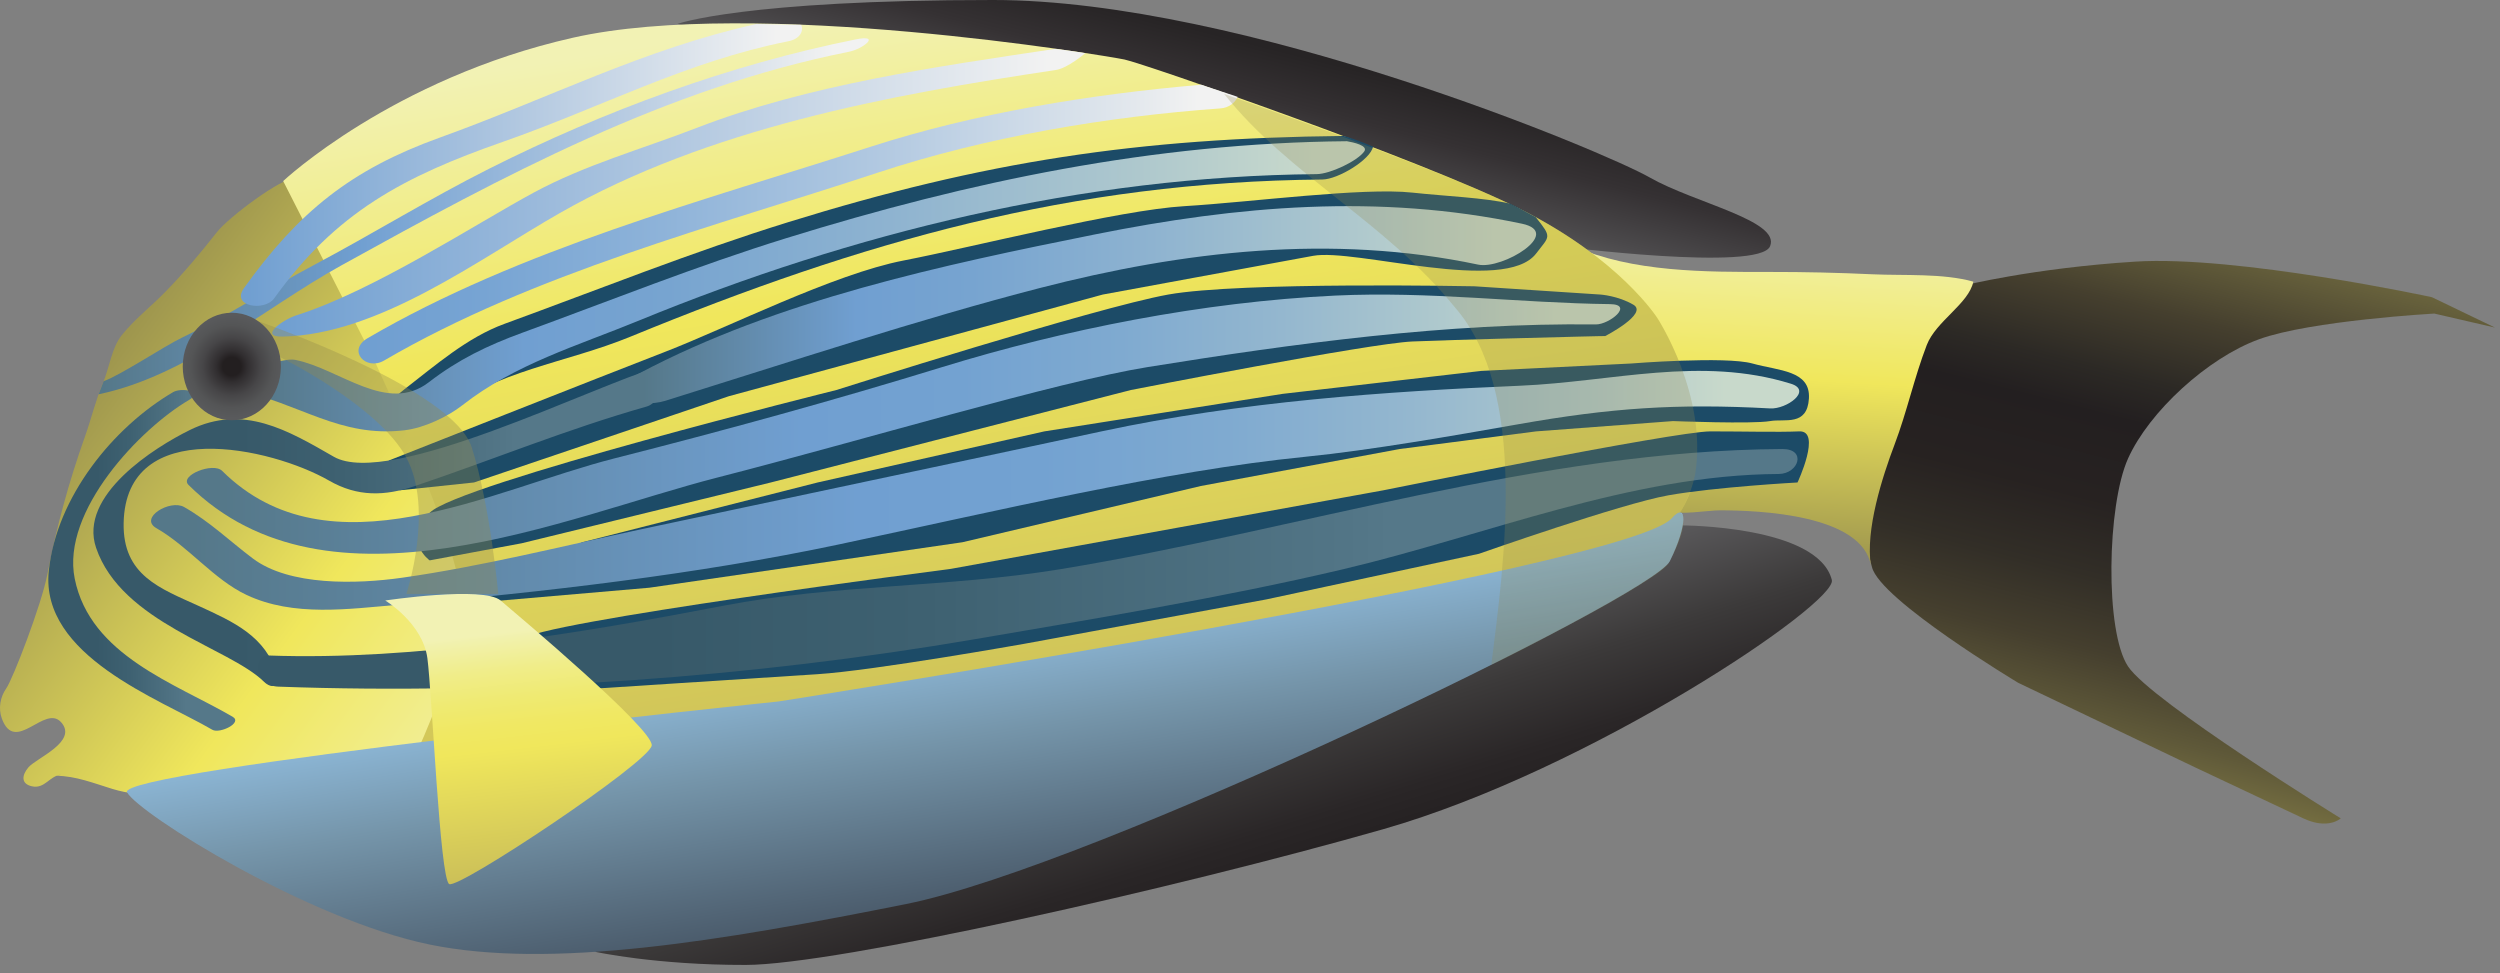
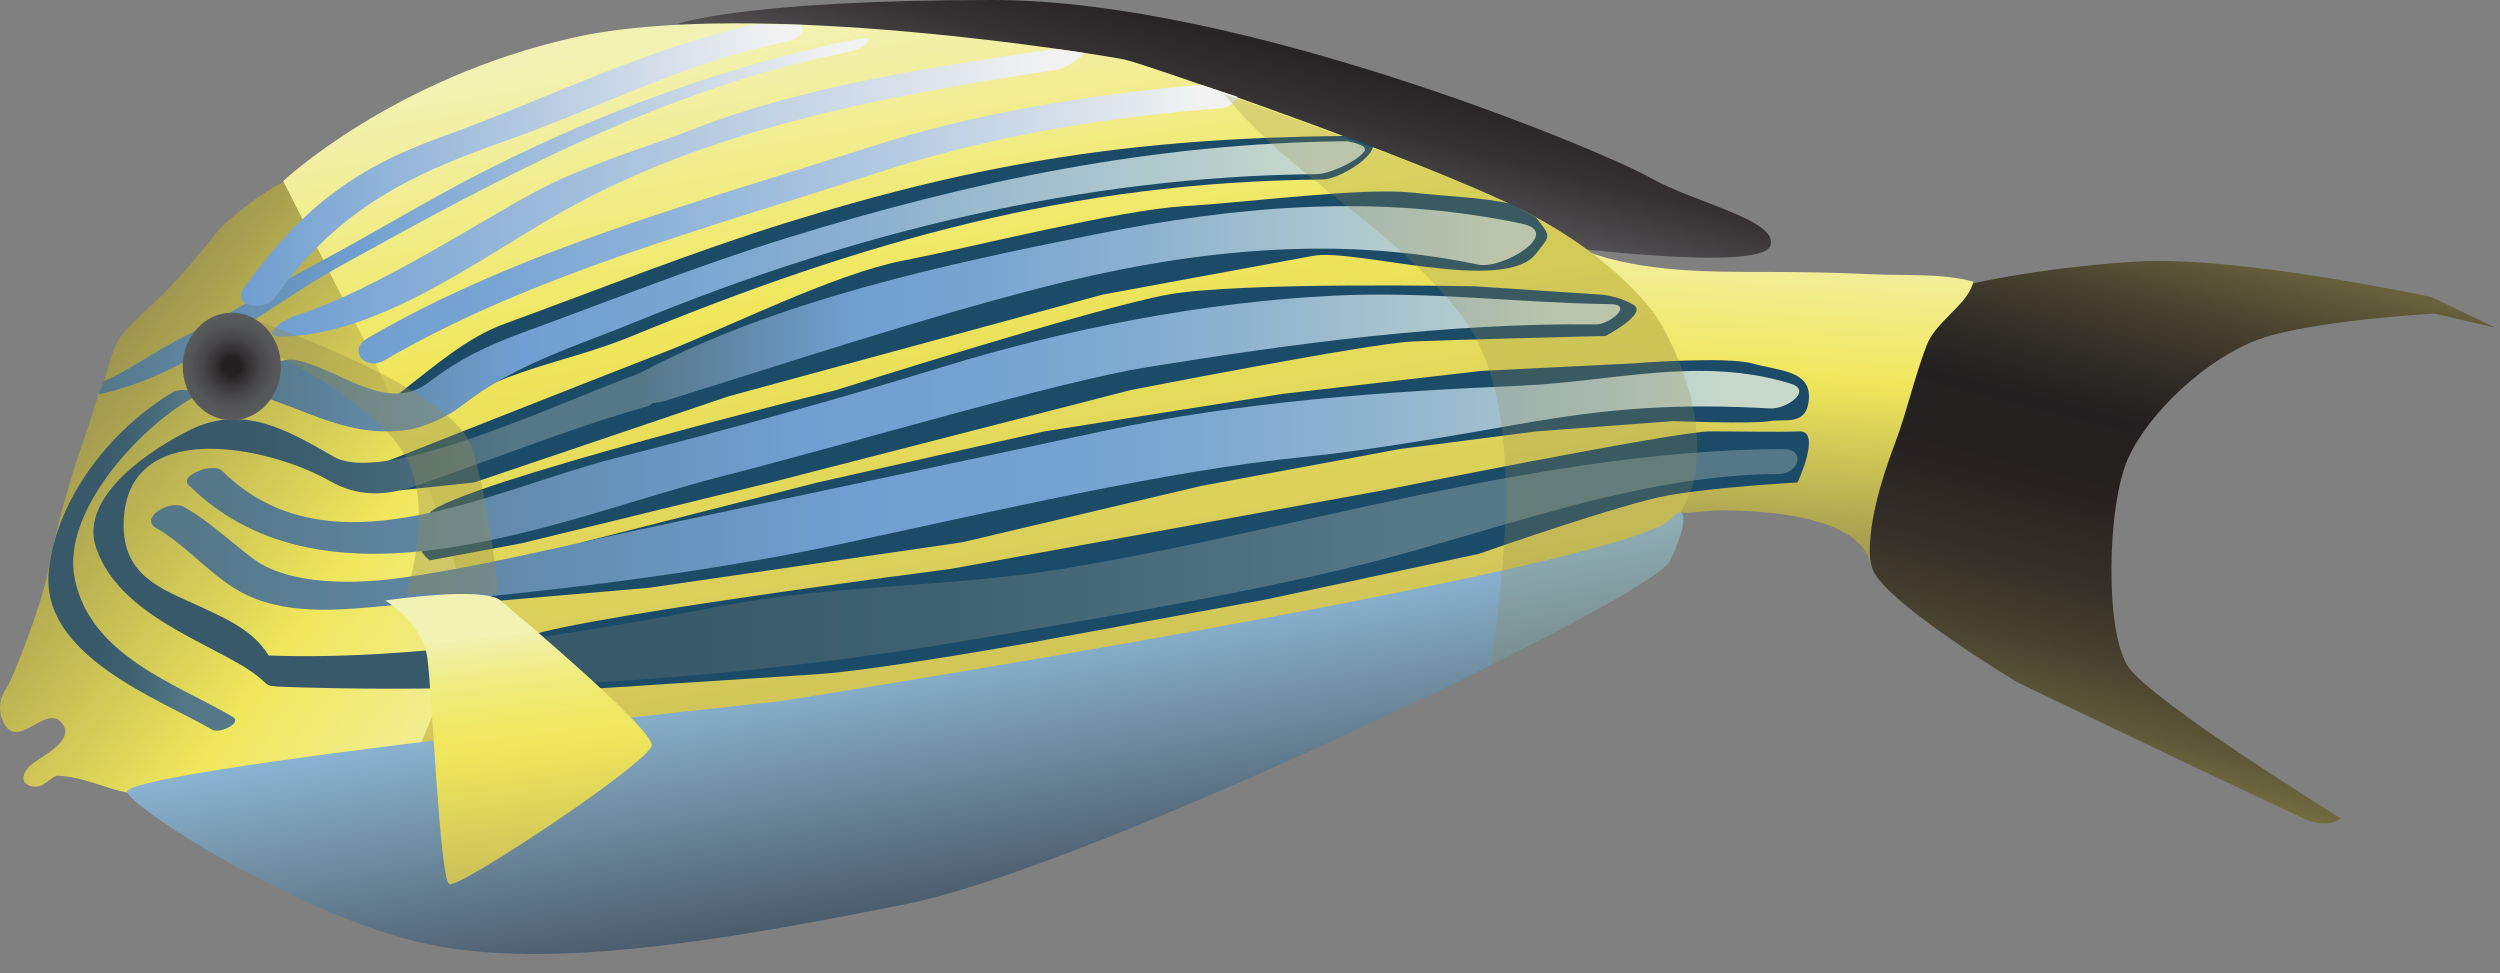
<svg xmlns="http://www.w3.org/2000/svg" xmlns:ns1="https://ian.umces.edu/media-library/" x="0px" y="0px" width="501" height="195" viewBox="0 0 501 195" xml:space="preserve">
  <rect x="0" y="0" width="501" height="195" fill="#808080" stroke="none" />
  <title>Acanthurus lineatus (Striped Surgeon Fish)</title>
  <desc>
    <ns1:title>Acanthurus lineatus (Striped Surgeon Fish)</ns1:title>
    <ns1:descr>Illustration of a Striped Surgeon Fish (Acanthurus Lineatus)</ns1:descr>
    <ns1:scene>
      <ns1:contains>alogo, striped surgeon fish, Chordata, Actinopterygii, Perciformes, Acanthuridae, Acanthurus, reef fish, coral reef</ns1:contains>
      <ns1:when>2010-07-30</ns1:when>
    </ns1:scene>
  </desc>
  <defs>
</defs>
  <linearGradient id="ian_symbols_cd8703329a39e934ad81d2195b53cf7e" gradientUnits="userSpaceOnUse" x1="241.215" y1="153.461" x2="252.154" y2="196.431" gradientTransform="matrix(1 0 0 -1 0 196.374)">
    <stop offset="0.045" style="stop-color:#6E6F71" />
    <stop offset="0.088" style="stop-color:#68696B" />
    <stop offset="0.337" style="stop-color:#4B494B" />
    <stop offset="0.577" style="stop-color:#353133" />
    <stop offset="0.803" style="stop-color:#272425" />
    <stop offset="1" style="stop-color:#231F20" />
  </linearGradient>
  <path fill="url(#ian_symbols_cd8703329a39e934ad81d2195b53cf7e)" d="M135.748,4.79c0,0,13.167-4.79,63.255-4.79s122.598,30.424,131.582,35.557  c8.984,5.137,26.256,8.636,24.138,13.789c-2.127,5.153-42.401,0-42.401,0L135.748,4.79z" />
  <linearGradient id="ian_symbols_465632c68c2e1f64551ef58c11ff3f7a" gradientUnits="userSpaceOnUse" x1="408.753" y1="26.905" x2="444.142" y2="165.923" gradientTransform="matrix(1 0 0 -1 0 196.374)">
    <stop offset="0.045" style="stop-color:#928A4C" />
    <stop offset="0.089" style="stop-color:#807945" />
    <stop offset="0.185" style="stop-color:#5F5939" />
    <stop offset="0.283" style="stop-color:#453F2E" />
    <stop offset="0.384" style="stop-color:#322E27" />
    <stop offset="0.489" style="stop-color:#272221" />
    <stop offset="0.605" style="stop-color:#231F20" />
    <stop offset="0.665" style="stop-color:#2C2925" />
    <stop offset="0.764" style="stop-color:#453F2E" />
    <stop offset="0.887" style="stop-color:#6C663E" />
    <stop offset="0.988" style="stop-color:#928A4C" />
  </linearGradient>
  <path fill="url(#ian_symbols_465632c68c2e1f64551ef58c11ff3f7a)" d="M393.45,57.235c0,0,13.972-3.503,34.419-4.805c20.454-1.302,59.485,7.127,59.485,7.127l12.645,6.091  l-12.174-2.811c0,0-24.825,1.404-35.131,5.153c-10.307,3.746-22.012,14.516-26.227,23.883c-4.214,9.367-4.683,34.662,0,41.687  c4.686,7.025,42.622,30.443,42.622,30.443s-2.526,2.342-7.499,0c-4.972-2.342-21.541-10.149-21.541-10.149l-35.6-17.019  c0,0-27.766-16.658-29.307-23.203c-1.531-6.541-10.023-27.377-10.023-27.377L393.45,57.235z" />
  <linearGradient id="ian_symbols_a99d983b90d4fbe4cd5d2158c2c2c159" gradientUnits="userSpaceOnUse" x1="233.759" y1="72.964" x2="251.077" y2="17.629" gradientTransform="matrix(1 0 0 -1 0 196.374)">
    <stop offset="0.045" style="stop-color:#6E6F71" />
    <stop offset="0.24" style="stop-color:#59585A" />
    <stop offset="0.552" style="stop-color:#3C3A3A" />
    <stop offset="0.816" style="stop-color:#2A2627" />
    <stop offset="1" style="stop-color:#231F20" />
  </linearGradient>
-   <path fill="url(#ian_symbols_a99d983b90d4fbe4cd5d2158c2c2c159)" d="M119.226,190.733c0,0,12.135,2.675,30.248,2.64c18.112-0.031,86.173-15.334,127.704-27.195  c41.53-11.865,91.11-45.342,89.922-49.963c-2.807-10.924-30.071-10.924-30.071-10.924l-153.521,47.771L119.226,190.733z" />
  <linearGradient id="ian_symbols_f45231057bd14ad44d8abe5e6ff8856d" gradientUnits="userSpaceOnUse" x1="355.278" y1="152.844" x2="351.151" y2="79.584" gradientTransform="matrix(1 0 0 -1 0 196.374)">
    <stop offset="0" style="stop-color:#F2F2B4" />
    <stop offset="0.438" style="stop-color:#F0E75C" />
    <stop offset="1" style="stop-color:#928A4C" />
  </linearGradient>
  <path fill="url(#ian_symbols_f45231057bd14ad44d8abe5e6ff8856d)" d="M315.424,49.346c11.635,5.228,26.366,5.168,39.345,5.153c6.891-0.008,13.652,0.148,20.502,0.469  c6.396,0.293,14.06-0.234,20.188,1.474c-0.93,4.445-7.482,7.901-9.335,12.702c-2.502,6.501-3.973,13.394-6.428,19.872  c-2.533,6.681-5.889,17.217-4.763,24.353c-1.735-10.248-22.308-11.1-30.313-11.1c-2.433,0-8.202,1.07-10.462,0.055  c-4.91-2.197-6.561-9.766-7.39-14.458c-1.627-9.219-3.111-18.035-7.146-26.721c-1.572-3.405-6.067-7.362-5.599-11.33" />
  <linearGradient id="ian_symbols_722e68b36b514bd405e0423d6a2b27bb" gradientUnits="userSpaceOnUse" x1="6.928" y1="120.085" x2="110.293" y2="44.388" gradientTransform="matrix(1 0 0 -1 0 196.374)">
    <stop offset="0" style="stop-color:#928A4C" />
    <stop offset="0.562" style="stop-color:#F0E75C" />
    <stop offset="1" style="stop-color:#F2F2B4" />
  </linearGradient>
  <path fill="url(#ian_symbols_722e68b36b514bd405e0423d6a2b27bb)" d="M12.258,155.235c-2.342,0.242-3.288,2.913-5.852,2.343c-2.221-0.494-2.061-2.197-0.716-3.793  c1.583-1.875,9.981-5.168,6.58-9.027c-3.295-3.746-9.219,6.537-11.9-0.762c-0.735-1.994-0.34-4.315,0.879-6.037  c1.298-1.83,7.049-16.666,8.265-22.957c1.83-9.469,4.296-18.472,7.545-27.612c1.263-3.546,2.107-7.189,3.573-10.653  c1.322-3.116,1.74-7.025,3.753-9.547c2.542-3.175,5.806-5.704,8.651-8.605c3.73-3.792,7.151-7.905,10.439-12.068  c2.357-2.995,12.737-10.791,15.853-10.947c3.901-0.191,7.608,2.131,10.11,4.996c6.873,7.854,13.359,17.436,16.999,27.289  c5.797,15.697,11.669,31.081,14.52,47.665c1.259,7.307,2.572,14.613,2.635,22.046c0.027,2.696,0.41,6.615-0.99,9.046  c-2.193,3.792-8.89,4.512-12.608,5.579c-7.861,2.265-15.99,1.423-23.883,3.222c-7.232,1.65-14.981,2.166-22.288,2.871  c-3.929,0.375-8.034,0.898-11.908,0.934c-3.44,0.035-6.205-0.148-9.402-1.123c-3.64-1.109-7.311-2.6-11.189-2.623" />
  <linearGradient id="ian_symbols_99a6cf2b7554da5431e7c7e561eb5497" gradientUnits="userSpaceOnUse" x1="188.428" y1="196.725" x2="212.327" y2="49.088" gradientTransform="matrix(1 0 0 -1 0 196.374)">
    <stop offset="0" style="stop-color:#F2F2B4" />
    <stop offset="0.374" style="stop-color:#F0E75C" />
    <stop offset="1" style="stop-color:#CBBF58" />
  </linearGradient>
  <path fill="url(#ian_symbols_99a6cf2b7554da5431e7c7e561eb5497)" d="M92.434,120.554c-0.094-11.205-17.577-48.673-17.577-48.673L56.749,36.284  c0,0,21.854-20.549,58.075-28.727c36.221-8.183,106.723,3.578,110.533,4.371s59.323,19.981,79.308,29.974  c19.985,9.993,27.477,21.858,27.477,21.858s10.104,15.443,7.579,31.225c-4.989,27.282-61.283,33.097-61.283,33.097l-128.644,24.979  l-66.196-2.498C83.599,150.563,92.523,131.761,92.434,120.554z" />
  <linearGradient id="ian_symbols_4225827f4d4e93341df0bc71155191c5" gradientUnits="userSpaceOnUse" x1="181.086" y1="67.01" x2="189.632" y2="14.22" gradientTransform="matrix(1 0 0 -1 0 196.374)">
    <stop offset="0" style="stop-color:#8EB9D9" />
    <stop offset="0.374" style="stop-color:#7595AA" />
    <stop offset="1" style="stop-color:#495969" />
  </linearGradient>
  <path fill="url(#ian_symbols_4225827f4d4e93341df0bc71155191c5)" d="M25.464,158.796c-2.494-4.375,130.558-18.223,130.558-18.223s170.292-26.736,179.012-36.73  c2.963-3.393,3.331,1.135-0.415,8.629c-3.598,7.201-115.525,61.195-152.994,68.689c-37.469,7.494-71.188,13.117-95.545,8.121  C61.725,184.283,27.963,163.167,25.464,158.796z" />
  <path fill="#1C4B67" d="M92.191,121.054l37.938-3.276l62.736-9.112l47.797-11.275l39.811-7.404l27.366-3.538l27.429-2.064  c0,0,15.929,0.622,19.454,0c2.948-0.52,7.451,1.103,7.787-4.539c0.329-5.641-6.005-5.516-11.313-6.998  c-5.411-1.513-24.356,0-24.356,0l-29.979,1.482l-39.807,4.598l-47.774,7.522l-45.433,10.239l-47.179,11.979L92.191,121.054z" />
  <path fill="#1C4B67" d="M104.515,128.205c2.197-3.4,86.032-14.203,86.032-14.203l86.646-15.74c0,0,58.545-11.813,65.564-11.813  c7.03,0,13.254,0.188,17.813,0c4.55-0.192-0.346,10.239-0.346,10.239s-16.467,0.901-25.896,2.576s-37.938,11.713-37.938,11.713  l-42.617,9.145l-48.521,8.898c0,0-30.091,5.355-41.406,6.087c-11.31,0.735-44.959,2.913-44.959,2.913H99.687  C99.687,138.017,102.321,131.609,104.515,128.205z" />
  <path fill="#1C4B67" d="M86.105,102.761c5.458-5.711,81.494-24.599,81.494-24.599s51.988-16.521,66.504-19.133  c14.52-2.608,61.359-1.658,61.359-1.658l25.287,1.658c0,0,3.526,0.242,6.583,2.037c3.05,1.791-5.646,6.283-5.646,6.283  s-1.376-0.004-5.151,0.105c-3.776,0.109-24.84,0.612-33.478,0.978s-56.446,9.73-56.446,9.73l-72.13,18.523l-49.967,12.193  l-18.41,3.422C86.105,112.3,80.643,108.473,86.105,102.761z" />
  <path fill="#1C4B67" d="M77.891,92.296c0,0,43.794-17.308,55.476-21.823c12.319-4.762,33.712-15.556,47.7-18.265  c13.988-2.709,43.118-10.114,56.316-10.896c13.198-0.786,35.682-3.8,45.676-2.709c6.638,0.725,14.48,1.011,19.581,2.217  c1.913,0.904,3.406,1.825,5.139,2.717c3.299,4.136,2.791,3.687,0.062,7.268c-6.295,8.226-36.292-1.083-44.697,0.465  c-8.404,1.548-42.151,7.76-42.151,7.76l-74.938,20.373L94.999,96.686l-14.915,1.575L77.891,92.296z" />
  <path fill="#1C4B67" d="M88.208,83.026c11.365-8.898,25.075-10.192,38.172-15.572c46.453-19.07,88.339-31.03,138.623-31.479  c3.144-0.029,9.701-4.01,10.146-6.589c-2.509-1.092-5.586-2.146-5.96-2.142c-41.127,0.443-71.81,5.053-111.172,17.261  C138.766,50.467,120,58.001,101.09,64.901c-7.456,2.725-13.793,8.288-20.087,13.147C72.011,85.004,85.053,85.501,88.208,83.026z" />
  <linearGradient id="ian_symbols_310dcc01ebafbb34e564c02db9c8de67" gradientUnits="userSpaceOnUse" x1="19.756" y1="153.034" x2="174.1" y2="153.034" gradientTransform="matrix(1 0 0 -1 0 196.374)">
    <stop offset="0.006" style="stop-color:#557889" />
    <stop offset="0.337" style="stop-color:#709FD1" />
    <stop offset="0.686" style="stop-color:#B8CCE2" />
    <stop offset="0.955" style="stop-color:#F2F2F2" />
  </linearGradient>
  <path fill="url(#ian_symbols_310dcc01ebafbb34e564c02db9c8de67)" d="M171.574,7.878c-25.357,5.07-50.448,14.32-73.511,25.912c-11.927,5.997-23.374,13.073-35.181,19.336  c-8.902,4.719-17.323,10.196-26.433,14.547c-3.487,1.665-12.494,7.639-15.673,8.71l-1.02,2.631  c17.792-3.706,32.855-17.088,48.63-25.818c32.5-17.98,64.937-35.463,101.792-42.836C172.954,9.805,176.656,6.861,171.574,7.878z" />
  <linearGradient id="ian_symbols_334d6d251ecf0aa401a05e89045a1e3f" gradientUnits="userSpaceOnUse" x1="48.278" y1="163.32" x2="160.726" y2="163.32" gradientTransform="matrix(1 0 0 -1 0 196.374)">
    <stop offset="0.012" style="stop-color:#709FD1" />
    <stop offset="0.544" style="stop-color:#B8CCE2" />
    <stop offset="0.955" style="stop-color:#F2F2F2" />
  </linearGradient>
  <path fill="url(#ian_symbols_334d6d251ecf0aa401a05e89045a1e3f)" d="M151.56,4.814c-22.683,5.052-41.592,14.901-63.403,22.751c-17.858,6.427-28.308,14.899-39.263,30.162  c-2.681,3.737,4.141,4.723,6.041,2.072c12.377-17.241,25.936-24.418,45.87-31.385c19.25-6.725,36.937-16.154,57.141-20.138  c2.412-0.477,3.124-2.045,2.635-3.295L151.56,4.814z" />
  <linearGradient id="ian_symbols_bbdf78385804cbc4c5ada33ce6811e25" gradientUnits="userSpaceOnUse" x1="54.556" y1="157.747" x2="217.49" y2="157.747" gradientTransform="matrix(1 0 0 -1 0 196.374)">
    <stop offset="0.012" style="stop-color:#709FD1" />
    <stop offset="0.544" style="stop-color:#B8CCE2" />
    <stop offset="0.955" style="stop-color:#F2F2F2" />
  </linearGradient>
  <path fill="url(#ian_symbols_bbdf78385804cbc4c5ada33ce6811e25)" d="M56.615,67.451c19.297-0.379,39.247-15.435,55.519-24.724  c29.802-17.018,65.789-23.652,99.485-28.708c2.36-0.355,5.871-3.366,5.871-3.366s-3.955-0.642-6.082-0.851  c-23.742,3.562-49.412,7.169-71.802,15.832c-10.982,4.25-22.3,7.374-32.66,12.968c-11.717,6.326-32.085,19.689-47.559,24.591  C56.729,64.034,51.728,67.548,56.615,67.451L56.615,67.451z" />
  <linearGradient id="ian_symbols_40c253a6b3d3dcb439838b7827b01984" gradientUnits="userSpaceOnUse" x1="71.845" y1="151.464" x2="248.025" y2="151.464" gradientTransform="matrix(1 0 0 -1 0 196.374)">
    <stop offset="0.012" style="stop-color:#709FD1" />
    <stop offset="0.142" style="stop-color:#77A4D3" />
    <stop offset="0.345" style="stop-color:#8EB3D9" />
    <stop offset="0.596" style="stop-color:#B2C9E1" />
    <stop offset="0.882" style="stop-color:#E3E8ED" />
    <stop offset="0.955" style="stop-color:#F2F2F2" />
  </linearGradient>
  <path fill="url(#ian_symbols_40c253a6b3d3dcb439838b7827b01984)" d="M240.724,16.979c-22.116,1.896-45.259,5.662-66.155,12.4  c-33.485,10.802-70.352,20.56-100.873,38.376c-4.23,2.467-0.379,6.63,3.269,4.5c29.974-17.495,66.117-26.819,98.996-37.672  c21.573-7.119,45.831-11.224,68.627-12.862c1.728-0.125,2.924-1.165,3.437-2.307L240.724,16.979z" />
  <linearGradient id="ian_symbols_e3789a1d55ae1ae4415a3546abd284ad" gradientUnits="userSpaceOnUse" x1="46.423" y1="139.001" x2="273.54" y2="139.001" gradientTransform="matrix(1 0 0 -1 0 196.374)">
    <stop offset="0.025" style="stop-color:#557889" />
    <stop offset="0.258" style="stop-color:#709FD1" />
    <stop offset="0.384" style="stop-color:#77A4D0" />
    <stop offset="0.58" style="stop-color:#8EB3D0" />
    <stop offset="0.821" style="stop-color:#B1CACD" />
    <stop offset="0.955" style="stop-color:#C8D9CB" />
  </linearGradient>
  <path fill="url(#ian_symbols_e3789a1d55ae1ae4415a3546abd284ad)" d="M47.432,78.186c12.569,2.526,20.557,9.602,33.696,8.034c3.854-0.458,8.588-2.705,11.521-5.004  c10.559-8.269,23.101-11.928,35.275-16.928c43.169-17.718,89.203-28.973,135.93-29.392c2.715-0.024,8.188-2.628,9.547-4.557  c0.815-1.157-2.145-1.805-3.48-2.039c-38.739,0.348-75.492,7.999-112.406,19.446c-17.886,5.543-35.322,12.538-52.895,18.953  c-6.928,2.533-12.815,5.372-18.665,9.891c-8.354,6.458-17.878-2.682-26.749-4.465C55.517,71.388,42.779,77.252,47.432,78.186  L47.432,78.186z" />
  <linearGradient id="ian_symbols_0d34b85d9c7399446584080123f56b1e" gradientUnits="userSpaceOnUse" x1="9.685" y1="84.077" x2="47.143" y2="84.077" gradientTransform="matrix(1 0 0 -1 0 196.374)">
    <stop offset="0.258" style="stop-color:#375969" />
    <stop offset="0.433" style="stop-color:#3E6171" />
    <stop offset="0.706" style="stop-color:#527586" />
    <stop offset="0.736" style="stop-color:#557889" />
  </linearGradient>
  <path fill="url(#ian_symbols_0d34b85d9c7399446584080123f56b1e)" d="M34.703,78.577C22.72,85.591,11.304,99.599,9.776,114.423c-1.752,16.99,22.127,25.619,32.777,31.822  c1.447,0.85,6.154-1.392,4.062-2.611c-11.485-6.692-28.543-12.264-31.643-27.674c-2.725-13.535,13.112-30.072,22.89-35.795  C40.875,78.397,36.348,77.615,34.703,78.577L34.703,78.577z" />
  <linearGradient id="ian_symbols_0330a4b91bb2f02469abfcd0acc18c74" gradientUnits="userSpaceOnUse" x1="18.719" y1="90.853" x2="133.365" y2="90.853" gradientTransform="matrix(1 0 0 -1 0 196.374)">
    <stop offset="0.258" style="stop-color:#375969" />
    <stop offset="0.433" style="stop-color:#3E6171" />
    <stop offset="0.706" style="stop-color:#527586" />
    <stop offset="0.736" style="stop-color:#557889" />
  </linearGradient>
  <path fill="url(#ian_symbols_0330a4b91bb2f02469abfcd0acc18c74)" d="M55.564,135.316c-2.268-7.814-8.722-10.669-15.731-13.879c-7.674-3.512-15.259-6.079-15.056-16.623  c0.418-21.643,29.547-15.173,41.175-8.496c5.719,3.284,11.181,3.112,17.174,1.092c15.626-5.263,30.463-11.401,46.5-15.952  c3.284-0.934,5.375-8.761,2.076-7.823c-12.558,3.566-53.67,24.291-64.808,17.894c-9.192-5.278-18.137-10.626-28.829-5.367  c-7.147,3.519-22.382,13.125-18.812,23.613c5.117,15.032,26.584,19.941,33.633,26.831C54.539,138.22,56.201,137.509,55.564,135.316  L55.564,135.316z" />
  <linearGradient id="ian_symbols_cbc6ea0df32efb14b54329932a69b435" gradientUnits="userSpaceOnUse" x1="124.389" y1="135.306" x2="307.84" y2="135.306" gradientTransform="matrix(1 0 0 -1 0 196.374)">
    <stop offset="0.025" style="stop-color:#557889" />
    <stop offset="0.258" style="stop-color:#709FD1" />
    <stop offset="0.384" style="stop-color:#77A4D0" />
    <stop offset="0.58" style="stop-color:#8EB3D0" />
    <stop offset="0.821" style="stop-color:#B1CACD" />
    <stop offset="0.955" style="stop-color:#C8D9CB" />
  </linearGradient>
  <path fill="url(#ian_symbols_cbc6ea0df32efb14b54329932a69b435)" d="M305.001,44.831c-28.729-6.056-56.934-3.604-85.512,2.134c-30.639,6.15-63.713,13.175-91.432,27.879  c-8.624,4.574-0.035,7.135,5.309,5.465c23.926-7.463,51.223-16.451,74.922-22.565c28.84-7.44,58.553-10.912,87.933-4.715  C301.1,54.057,313.352,46.594,305.001,44.831L305.001,44.831z" />
  <linearGradient id="ian_symbols_9f5b93471061a39419afc248c43b3a14" gradientUnits="userSpaceOnUse" x1="37.445" y1="111.37" x2="324.69" y2="111.37" gradientTransform="matrix(1 0 0 -1 0 196.374)">
    <stop offset="0.025" style="stop-color:#557889" />
    <stop offset="0.429" style="stop-color:#709FD1" />
    <stop offset="0.54" style="stop-color:#73A2D1" />
    <stop offset="0.652" style="stop-color:#7FAAD0" />
    <stop offset="0.764" style="stop-color:#94B7CF" />
    <stop offset="0.876" style="stop-color:#AFC9CD" />
    <stop offset="0.955" style="stop-color:#C8D9CB" />
  </linearGradient>
  <path fill="url(#ian_symbols_9f5b93471061a39419afc248c43b3a14)" d="M37.779,97.179c27.992,27.765,75.454,6.337,105.944-1.47c28.672-7.338,68.251-19.246,86.29-22.151  c29.415-4.738,59.975-8.902,89.79-8.542c2.689,0.031,7.727-4.011,2.83-4.07c-18.288-0.223-36.084-2.611-55.041-1.712  c-26.546,1.267-54.229,6.779-78.757,14.325c-21.792,6.705-43.642,12.698-65.742,18.312c-24.646,6.271-57.06,23.843-78.588,2.482  C42.71,92.577,35.868,95.283,37.779,97.179L37.779,97.179z" />
  <linearGradient id="ian_symbols_698c9988ef61ea14a5619d2670a5595a" gradientUnits="userSpaceOnUse" x1="30.272" y1="98.115" x2="360.566" y2="98.115" gradientTransform="matrix(1 0 0 -1 0 196.374)">
    <stop offset="0.025" style="stop-color:#557889" />
    <stop offset="0.429" style="stop-color:#709FD1" />
    <stop offset="0.54" style="stop-color:#73A2D1" />
    <stop offset="0.652" style="stop-color:#7FAAD0" />
    <stop offset="0.764" style="stop-color:#94B7CF" />
    <stop offset="0.876" style="stop-color:#AFC9CD" />
    <stop offset="0.955" style="stop-color:#C8D9CB" />
  </linearGradient>
  <path fill="url(#ian_symbols_698c9988ef61ea14a5619d2670a5595a)" d="M358.89,76.896c-18.146-5.618-35.662-0.391-54.325,0.407c-26.668,1.134-55.887,3.143-83.781,9.136  c-30.822,6.627-61.677,13.089-92.502,19.673c-15.834,3.382-31.691,7.386-47.724,9.668c-9.047,1.286-22.546,1.673-29.892-3.862  c-4.73-3.563-8.555-7.328-13.765-10.307c-2.811-1.605-9.129,2.193-5.567,4.23c6.454,3.687,11.521,10.309,18.101,13.396  c9.41,4.422,20.399,2.803,30.506,1.939c28.672-2.451,60.003-6.107,88.128-12.065c31.401-6.653,65.449-14.782,93.437-17.565  c13.007-1.294,29.963-4.269,42.856-6.544c18.351-3.241,31.611-4.183,50.377-3.155C358.045,82.033,363.276,78.253,358.89,76.896  L358.89,76.896z" />
  <linearGradient id="ian_symbols_dae65fb89fb523e4ddaa8772a2e8a56b" gradientUnits="userSpaceOnUse" x1="51.661" y1="82.374" x2="360.227" y2="82.374" gradientTransform="matrix(1 0 0 -1 0 196.374)">
    <stop offset="0.258" style="stop-color:#375969" />
    <stop offset="0.433" style="stop-color:#3E6171" />
    <stop offset="0.706" style="stop-color:#527586" />
    <stop offset="0.736" style="stop-color:#557889" />
  </linearGradient>
  <path fill="url(#ian_symbols_dae65fb89fb523e4ddaa8772a2e8a56b)" d="M55.775,137.603c46.394,1.697,95.278-1.912,139.647-9.52c21.463-3.684,49.24-8.209,73.809-14.023  c28.75-6.807,57.509-18.911,87.221-19.075c4.02-0.023,5.652-5.023,0.727-5c-48.673,0.273-96.873,16.24-144.725,24.086  c-22.456,3.683-45.217,3.022-67.517,7.322c-28.829,5.556-61.911,11.028-91.095,9.969C50.516,131.242,50.868,137.423,55.775,137.603  L55.775,137.603z" />
  <path opacity="0.35" fill="#928A4C" enable-background="new    " d="M51.775,64.386c0,0,39.021,13.425,42.77,25.291  c3.745,11.866,5.305,29.353,5.305,29.353H81.429c0,0,5.625-16.862,0-27.323c-5.622-10.458-25.303-20.138-25.303-20.138  L51.775,64.386z" />
  <linearGradient id="ian_symbols_bf20f204ffb6f1e48559d45f02cb6ced" gradientUnits="userSpaceOnUse" x1="101.731" y1="80.462" x2="108.6" y2="20.824" gradientTransform="matrix(1 0 0 -1 0 196.374)">
    <stop offset="0.178" style="stop-color:#F2F2B4" />
    <stop offset="0.198" style="stop-color:#F1F1AC" />
    <stop offset="0.302" style="stop-color:#F0ED89" />
    <stop offset="0.4" style="stop-color:#EFEA72" />
    <stop offset="0.49" style="stop-color:#F0E863" />
    <stop offset="0.564" style="stop-color:#F0E75C" />
    <stop offset="1" style="stop-color:#CBBF58" />
  </linearGradient>
  <path fill="url(#ian_symbols_bf20f204ffb6f1e48559d45f02cb6ced)" d="M77.206,120.341c0,0,19.646-2.951,23.118,0c3.468,2.953,30.599,25.761,30.283,29.037  c-0.313,3.271-38.712,28.887-40.589,27.789c-1.876-1.1-3.433-38.252-4.371-45.276C84.705,124.867,77.206,120.341,77.206,120.341z" />
  <radialGradient id="ian_symbols_2d70db1ce5b2097431845a5f90fe6e54" cx="46.458" cy="122.928" r="10.315" gradientTransform="matrix(1 0 0 -1 0 196.374)" gradientUnits="userSpaceOnUse">
    <stop offset="0.178" style="stop-color:#231F20" />
    <stop offset="0.304" style="stop-color:#312E30" />
    <stop offset="0.564" style="stop-color:#474648" />
    <stop offset="0.803" style="stop-color:#545556" />
    <stop offset="1" style="stop-color:#595A5C" />
  </radialGradient>
  <path fill="url(#ian_symbols_2d70db1ce5b2097431845a5f90fe6e54)" d="M56.294,73.448c0,5.946-4.406,10.771-9.836,10.771c-5.434,0-9.836-4.824-9.836-10.771  c0-5.955,4.402-10.775,9.836-10.775C51.888,62.673,56.294,67.494,56.294,73.448z" />
  <path opacity="0.25" fill="#928A4C" enable-background="new    " d="M332.142,63.76c0,0-7.491-11.865-27.477-21.858  c-12.463-6.231-40.223-16.347-59.355-23.08c12.966,16.281,32.408,25.671,46.192,42.698c14.906,16.963,9.869,51.463,7.362,71.673  c3.047-1.212,14.845-7.557,18.845-9.689s15.071-8.425,16.355-10.222c0.869-1.217,2.26-4.146,2.845-6.045  c0.611-1.985,0.398-2.924,0.444-3.378c0.089-0.889-0.772-0.907-0.593-1.228c1.477-2.629,2.515-5.214,2.96-7.647  C342.246,79.203,332.142,63.76,332.142,63.76z" />
</svg>